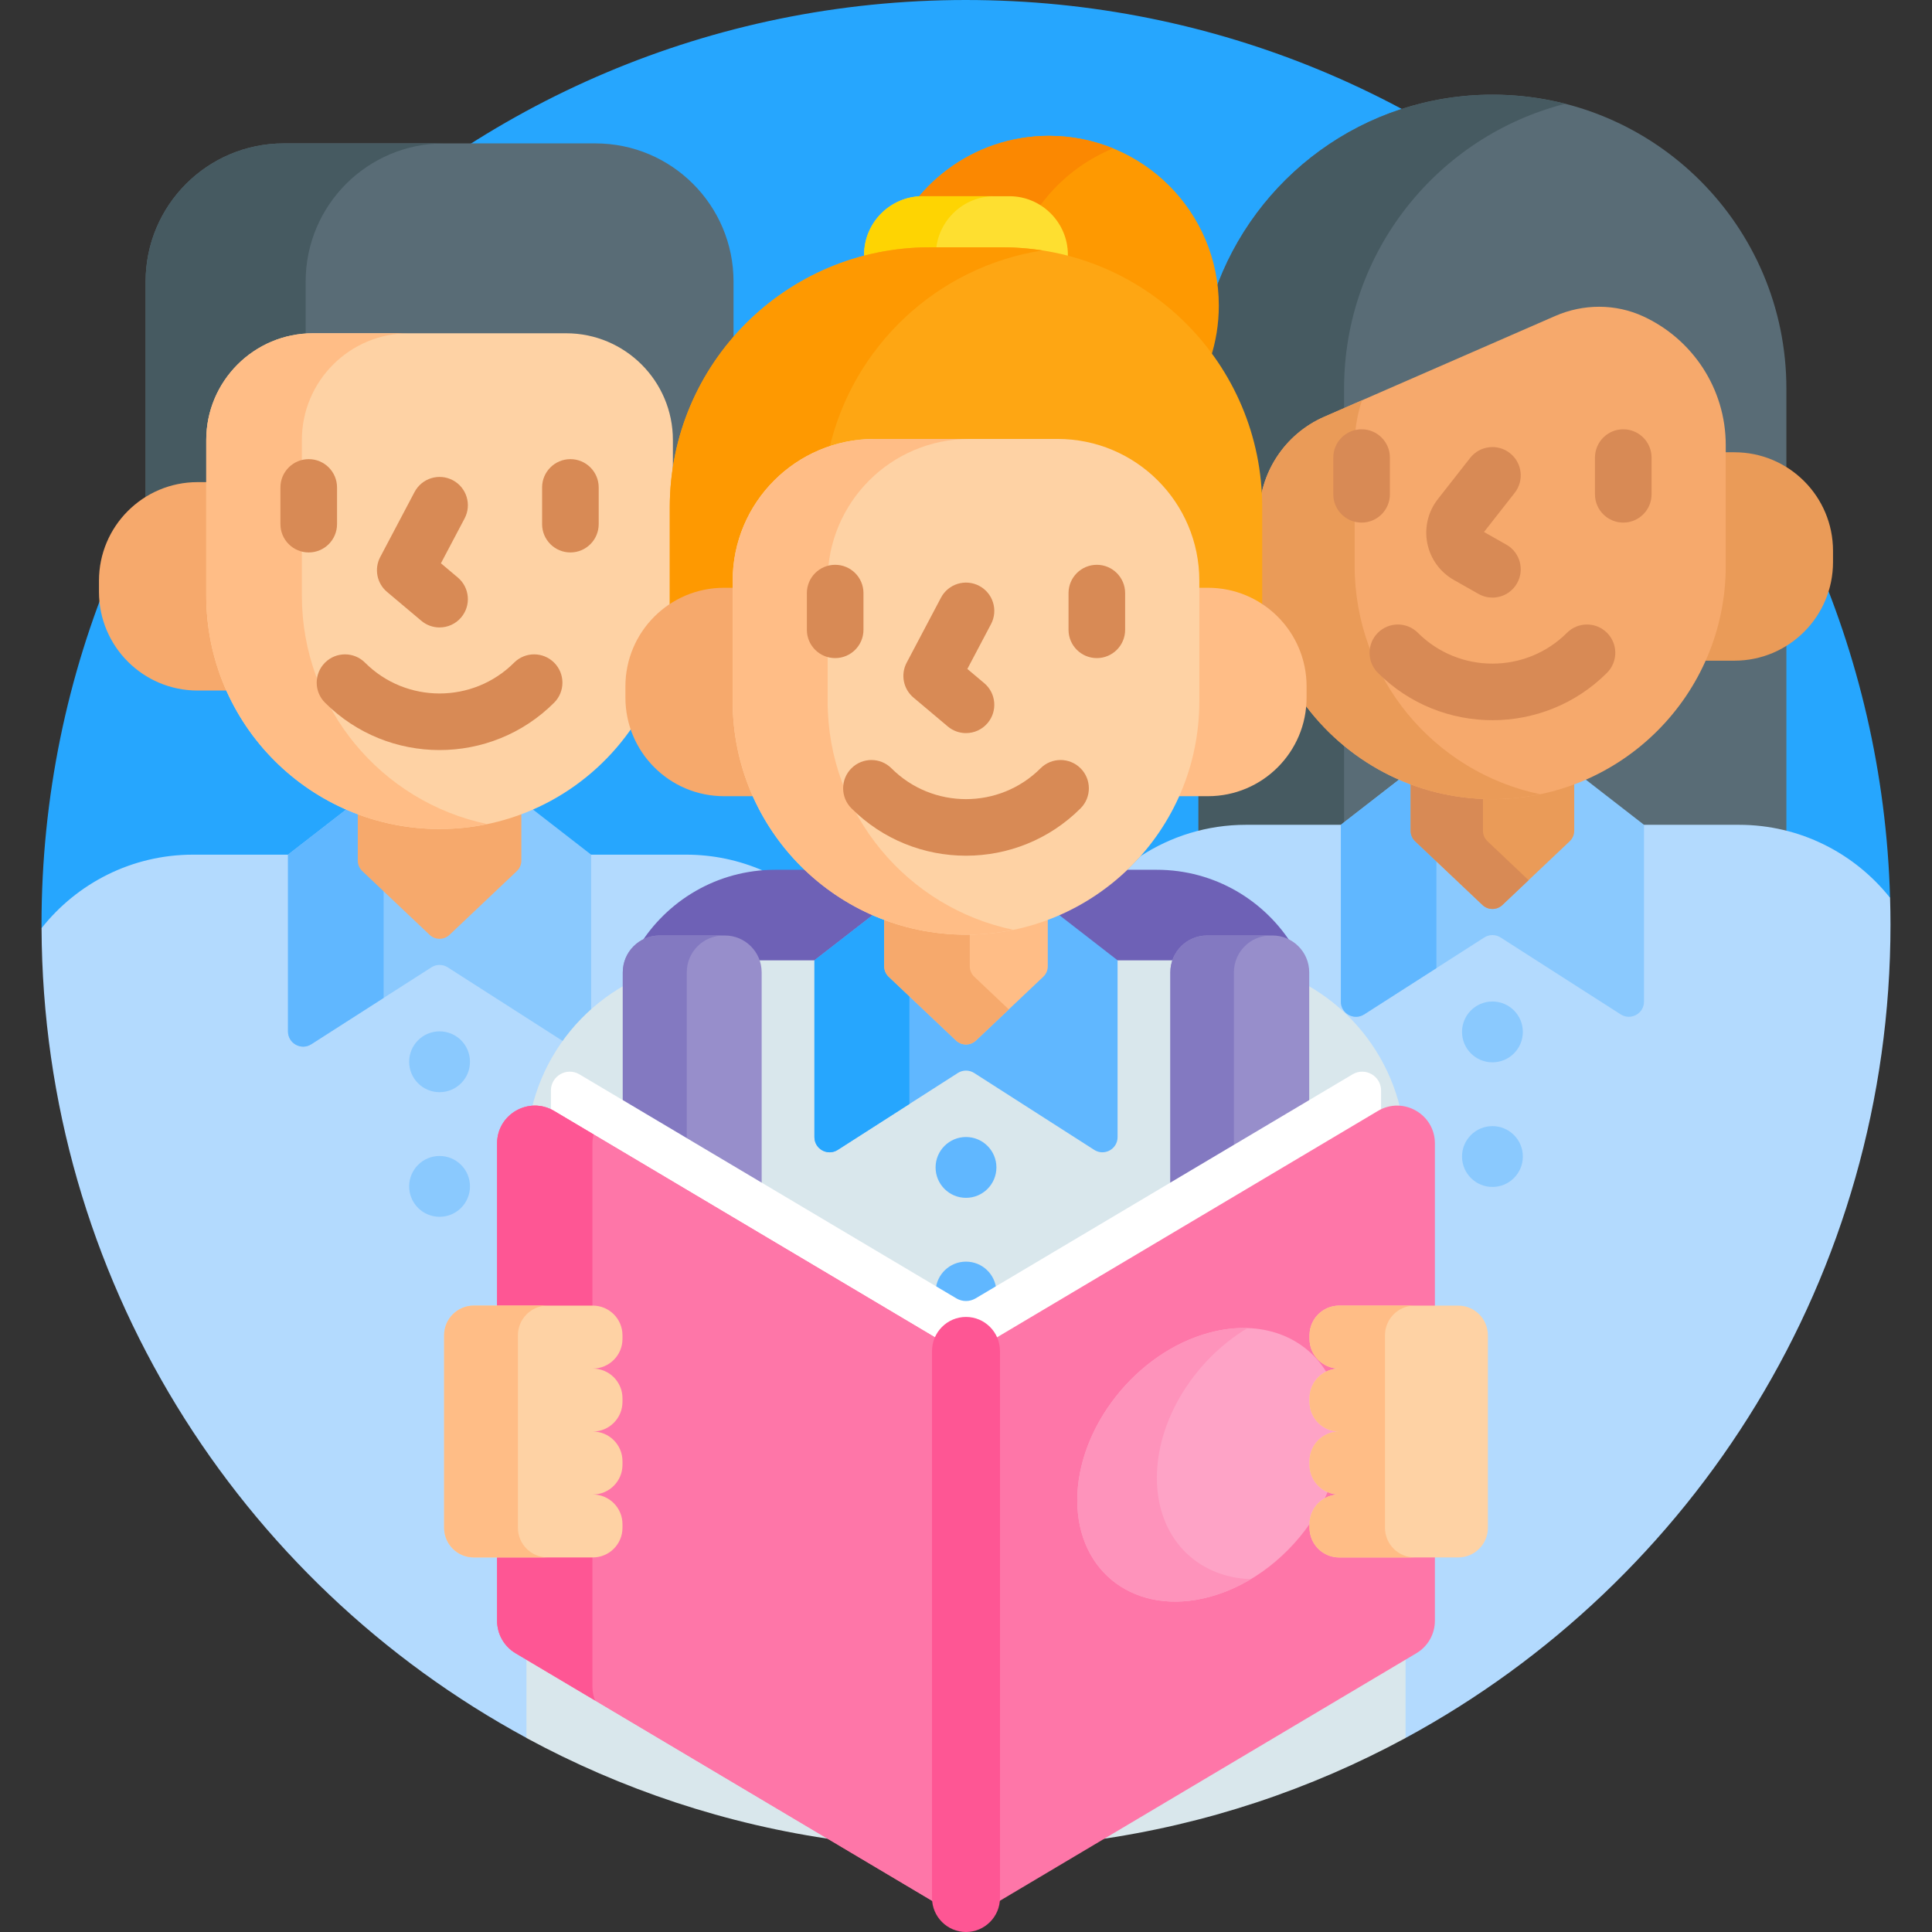
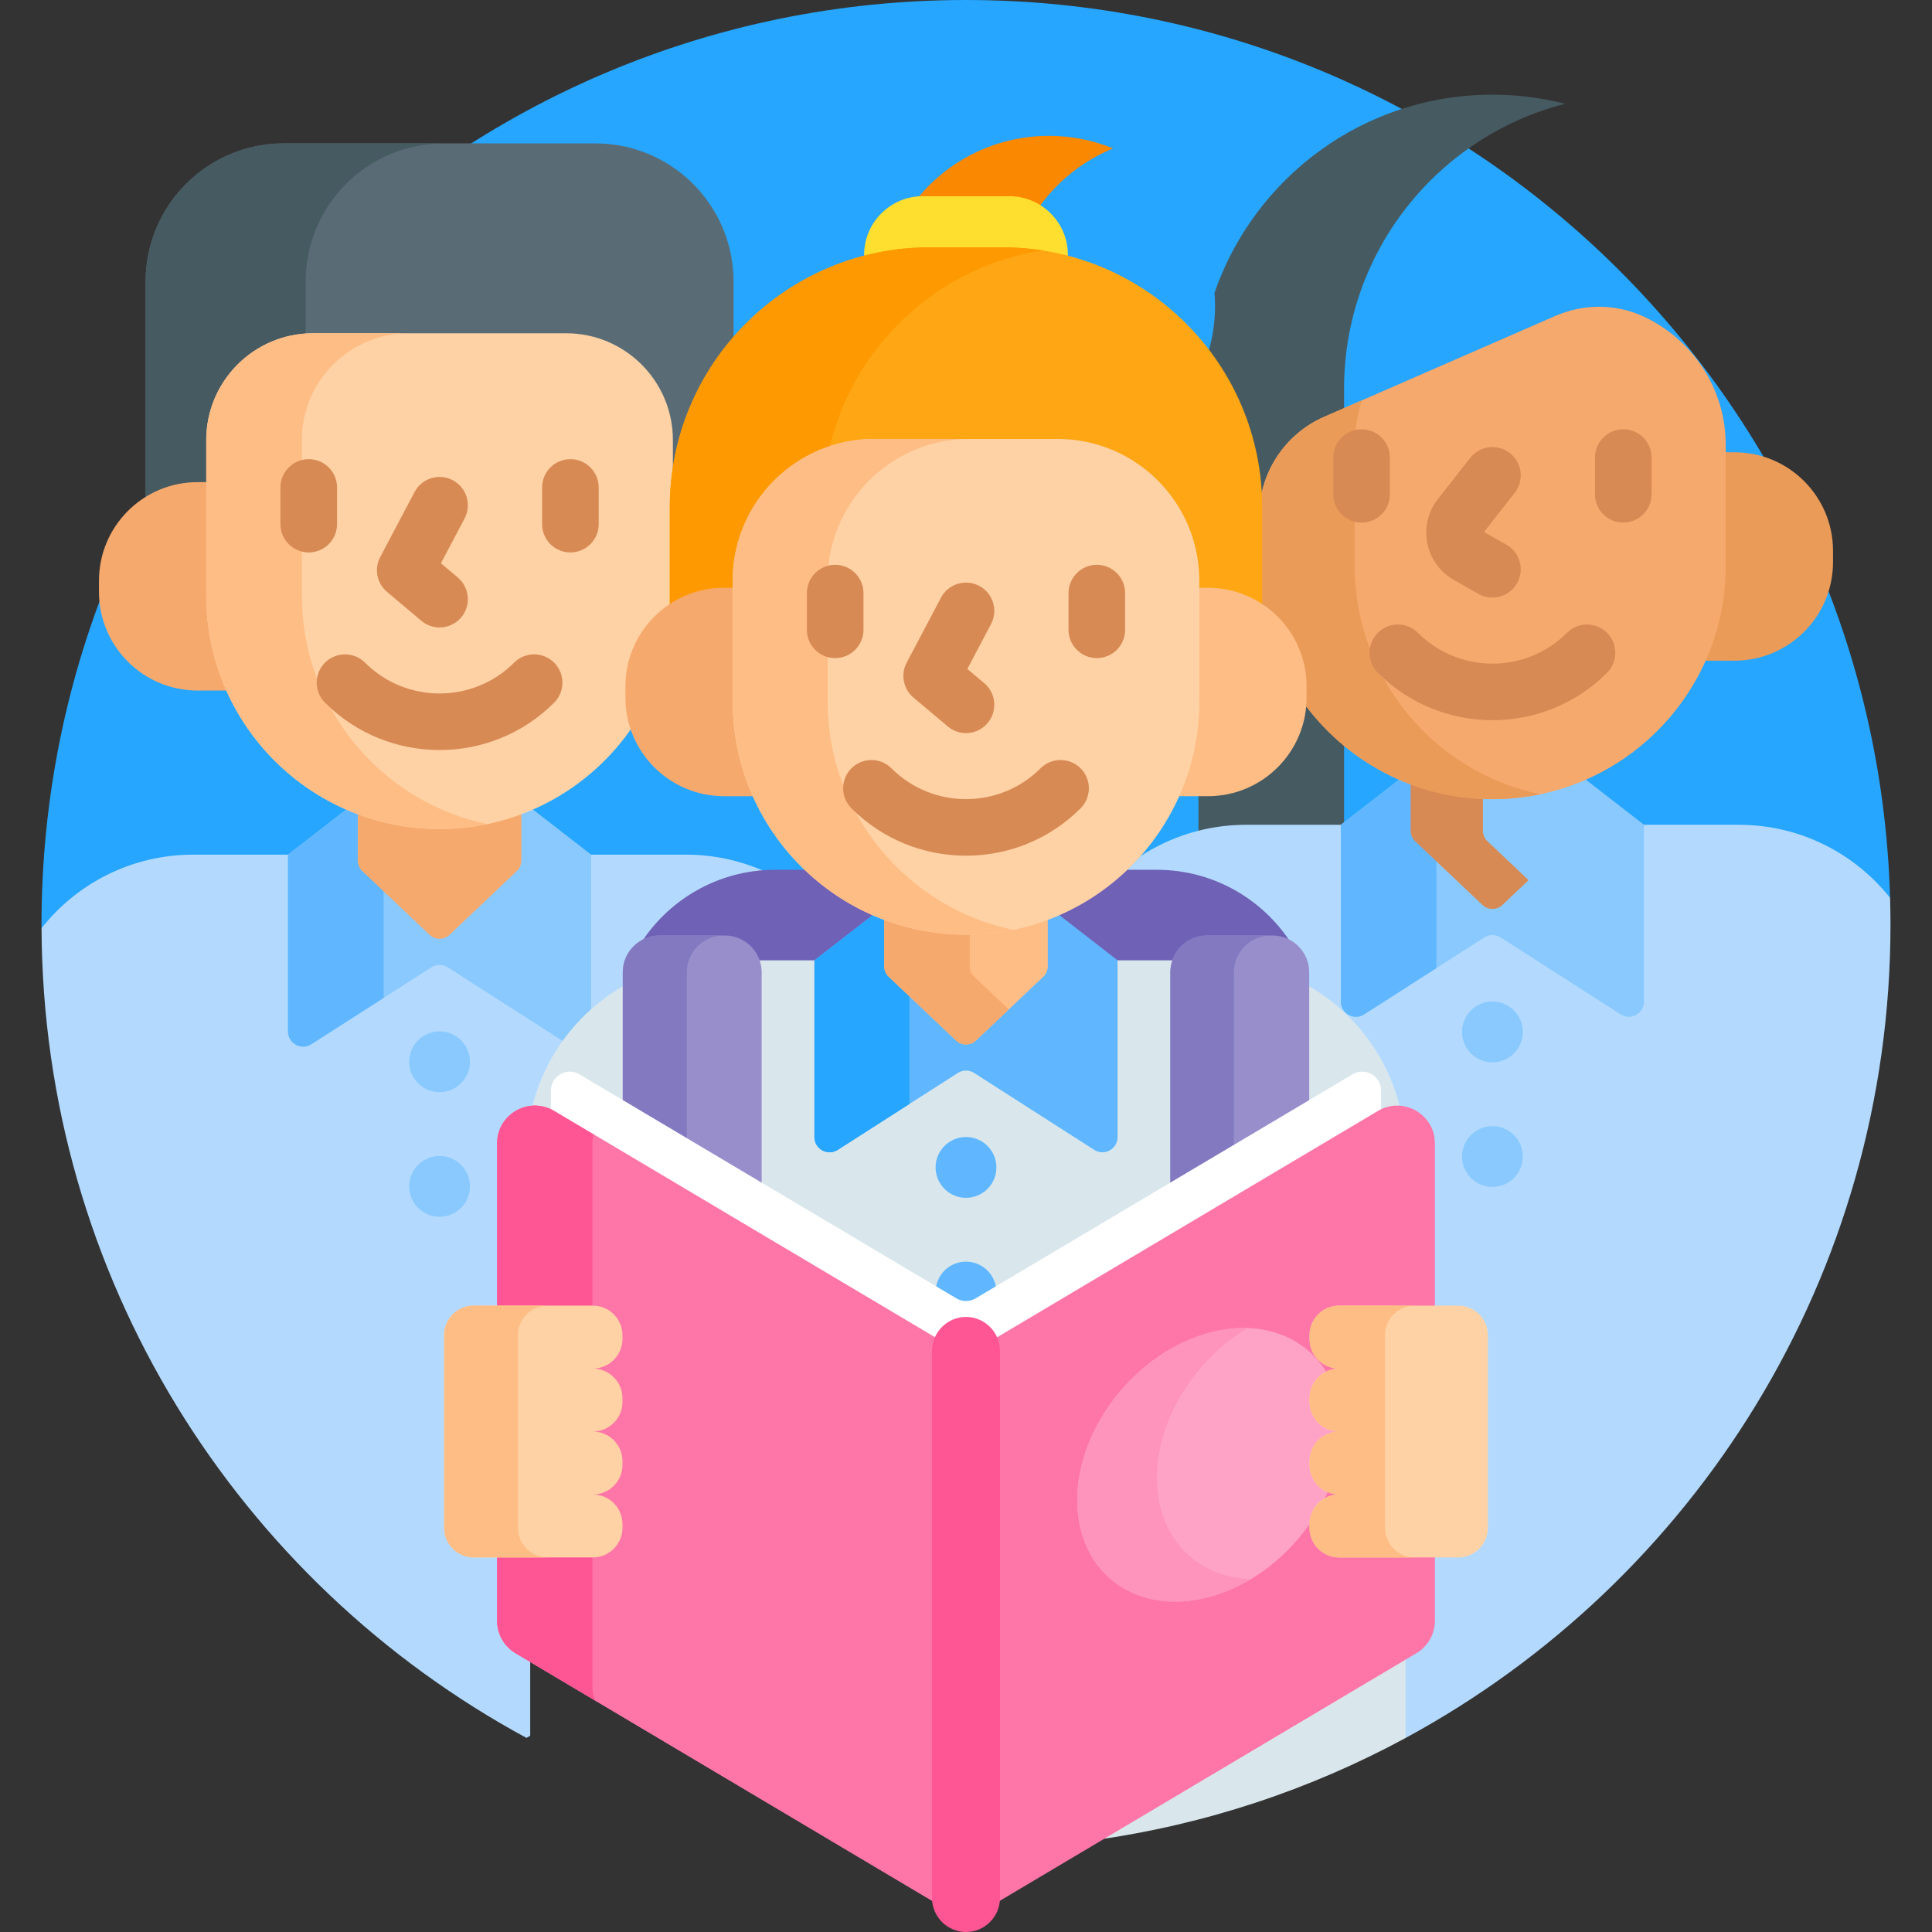
<svg xmlns="http://www.w3.org/2000/svg" id="Capa_1" enable-background="new 0 0 512 512" height="512" viewBox="0 0 512 512" width="512">
  <rect x="0" y="0" width="512" height="512" fill="#333333" stroke="none" />
  <g>
    <g>
      <path d="m256 0c-135.31 0-245 109.69-245 245 0 .325.011.647.012.971l1.003.463c0-.039-.001-.077-.002-.116 9.591-11.969 23.843-18.826 39.159-18.826h130.634c7.061 0 13.868 1.459 20.077 4.163 1.173-.099 2.358-.152 3.554-.152h8.901c11.432 10.446 26.21 16.194 41.661 16.194 14.776 0 28.929-5.268 40.137-14.865 9.029-8.339 21.05-13.251 34.056-13.251h130.634c15.285 0 29.526 6.838 39.117 18.772.004.015.014.029.018.044l.93-.46c-3.738-132.042-111.944-237.937-244.891-237.937z" fill="#26a6fe" />
    </g>
    <g>
-       <path d="m320.127 210h-2.52v11.181c4.082-1.057 8.306-1.6 12.586-1.6h130.634c4.307 0 8.525.562 12.586 1.609v-118.199c0-43.024-34.878-77.903-77.903-77.903-34.137 0-63.125 21.966-73.653 52.528.086 1.118.143 2.244.143 3.384 0 4.199-.605 8.381-1.797 12.429l-.14.475.293.399c8.599 11.711 13.145 25.592 13.145 40.143v26.169l.449.296c7.083 4.674 11.311 12.52 11.311 20.988v2.967c-.001 13.859-11.276 25.134-25.134 25.134z" fill="#596c76" />
-     </g>
+       </g>
    <g>
      <path d="m356.194 102.991c0-36.365 24.918-66.906 58.609-75.491-6.17-1.572-12.634-2.412-19.294-2.412-34.137 0-63.125 21.966-73.653 52.528.087 1.118.144 2.244.144 3.384 0 4.199-.605 8.381-1.797 12.429l-.14.475.293.399c8.599 11.711 13.145 25.592 13.145 40.143v26.169l.449.296c7.083 4.674 11.311 12.52 11.311 20.988v2.967c0 13.858-11.274 25.133-25.133 25.133h-2.52v11.181c4.082-1.057 8.306-1.6 12.586-1.6h26.001v-116.589z" fill="#465a61" />
    </g>
    <g>
      <path d="m140.51 439.264-3.371-2.003c-2.715-1.613-4.401-4.578-4.401-7.736v-17.792h-7.181c-3.784 0-6.862-3.079-6.862-6.863v-51.006c0-3.784 3.079-6.862 6.862-6.862h7.181v-43.984c0-5.267 4.289-8.7 8.436-8.976l.724-.048.179-.704c3.295-12.977 11.849-24.29 23.47-31.039l.498-.289v-4.29c0-3.369 1.889-6.383 4.929-7.866l.237-.116.149-.217c7.025-10.227 18.194-16.689 30.39-17.785l.282-1.036c-6.204-2.672-13.039-4.159-20.223-4.159h-130.636c-16.289 0-30.789 7.62-40.161 19.479.361 92.728 52.24 173.288 128.498 214.584l1-.556z" fill="#b3dafe" />
      <path d="m116.49 218.697c-8.459 0-16.518-1.74-23.844-4.873l-16.326 12.669v46.857c0 3.175 3.51 5.095 6.183 3.383l31.819-20.378c1.32-.846 3.012-.846 4.333 0l31.819 20.378c2.674 1.712 6.183-.208 6.183-3.383v-46.857l-16.326-12.669c-7.323 3.133-15.382 4.873-23.841 4.873z" fill="#8ac9fe" />
      <g>
        <path d="m101.662 226.492 10.288-7.984c-6.802-.506-13.302-2.118-19.303-4.685l-16.326 12.669v46.857c0 3.175 3.51 5.095 6.183 3.383l19.158-12.269z" fill="#60b7ff" />
      </g>
      <path d="m116.49 218.697c-7.633 0-14.936-1.427-21.673-4.005v13.38c0 1.051.432 2.055 1.195 2.778l17.849 16.896c1.475 1.396 3.784 1.396 5.259 0l17.849-16.896c.763-.722 1.195-1.727 1.195-2.778v-13.38c-6.738 2.578-14.041 4.005-21.674 4.005z" fill="#f6a96c" />
      <path d="m177.323 116.618v12.148h1.433c1.196-14.365 6.872-27.472 15.637-37.914v-16.233c0-20.224-16.395-36.619-36.619-36.619h-82.568c-20.224 0-36.619 16.395-36.619 36.619v58.274c3.959-2.605 8.692-4.127 13.776-4.127h3.294v-12.148c0-15.051 12.245-27.295 27.296-27.295h67.074c15.051 0 27.296 12.244 27.296 27.295z" fill="#596c76" />
      <g>
        <path d="m81 74.619c0-20.224 16.395-36.619 36.619-36.619h-42.413c-20.224 0-36.619 16.395-36.619 36.619v58.274c3.959-2.605 8.692-4.127 13.776-4.127h3.294v-12.148c0-14.393 11.201-26.212 25.343-27.218z" fill="#465a61" />
      </g>
      <g>
        <path d="m55.657 157.864v-30.097h-3.294c-14.433 0-26.133 11.7-26.133 26.133v2.967c0 14.433 11.7 26.133 26.133 26.133h8.752c-3.494-7.668-5.458-16.175-5.458-25.136z" fill="#f6a96c" />
      </g>
      <path d="m166.74 184.867v-2.967c0-8.468 4.228-16.313 11.311-20.988l.198-.131c.045-.967.074-1.938.074-2.917v-41.246c0-15.627-12.668-28.296-28.296-28.296h-67.074c-15.627 0-28.296 12.668-28.296 28.296v41.246c0 34.149 27.683 61.833 61.833 61.833 21.407 0 40.27-10.881 51.369-27.411-.726-2.347-1.119-4.838-1.119-7.419z" fill="#fed2a4" />
      <path d="m80 157.864v-41.246c0-15.627 12.668-28.296 28.296-28.296h-25.343c-15.627 0-28.296 12.668-28.296 28.296v41.246c0 34.149 27.683 61.833 61.833 61.833 4.342 0 8.576-.455 12.665-1.306-28.067-5.85-49.155-30.724-49.155-60.527z" fill="#ffbd86" />
      <g>
        <g>
          <g>
            <path d="m81.818 146.403c-4.142 0-7.5-3.358-7.5-7.5v-9.725c0-4.142 3.358-7.5 7.5-7.5s7.5 3.358 7.5 7.5v9.725c0 4.142-3.358 7.5-7.5 7.5z" fill="#d88a55" />
          </g>
          <g>
            <path d="m151.162 146.403c-4.142 0-7.5-3.358-7.5-7.5v-9.725c0-4.142 3.358-7.5 7.5-7.5s7.5 3.358 7.5 7.5v9.725c0 4.142-3.358 7.5-7.5 7.5z" fill="#d88a55" />
          </g>
        </g>
        <g>
          <path d="m116.486 166.28c-1.706 0-3.42-.579-4.827-1.763l-9.094-7.658c-2.698-2.272-3.448-6.118-1.802-9.237l9.094-17.23c1.933-3.664 6.472-5.065 10.133-3.132 3.664 1.933 5.066 6.47 3.132 10.133l-6.273 11.886 4.471 3.765c3.168 2.668 3.574 7.399.906 10.568-1.482 1.761-3.604 2.668-5.74 2.668z" fill="#d88a55" />
        </g>
      </g>
      <g>
        <path d="m116.49 198.772c-10.996 0-21.992-4.186-30.363-12.557-2.929-2.929-2.929-7.678 0-10.606 2.929-2.929 7.678-2.929 10.606 0 10.895 10.894 28.62 10.893 39.514 0 2.929-2.929 7.678-2.929 10.606 0 2.929 2.929 2.929 7.678 0 10.606-8.371 8.371-19.367 12.557-30.363 12.557z" fill="#d88a55" />
      </g>
      <g>
        <circle cx="116.49" cy="281.379" fill="#8ac9fe" r="8.059" />
      </g>
      <g>
        <circle cx="116.49" cy="314.404" fill="#8ac9fe" r="8.059" />
      </g>
    </g>
    <g>
      <path d="m500.892 237.938c-9.375-11.79-23.832-19.357-40.065-19.357h-130.634c-10.32 0-19.919 3.065-27.957 8.32-1.109 1.248-2.27 2.447-3.475 3.602v1h7.801c13.61 0 26.351 6.717 34.08 17.969l.149.217.237.116c3.041 1.483 4.929 4.498 4.929 7.866v4.29l.498.289c11.62 6.749 20.174 18.062 23.469 31.039l.179.704.724.048c4.146.276 8.436 3.708 8.436 8.976v43.983h7.181c3.784 0 6.862 3.079 6.862 6.862v51.006c0 3.784-3.079 6.863-6.862 6.863h-7.181v17.792c0 3.158-1.687 6.123-4.401 7.736l-3.371 2.003v20.738l1 .583c76.527-41.44 128.509-122.443 128.509-215.583 0-2.363-.042-4.716-.108-7.062z" fill="#b3dafe" />
      <path d="m395.51 210.785c-8.459 0-16.517-1.74-23.843-4.873l-16.326 12.669v46.857c0 3.175 3.51 5.095 6.183 3.383l31.819-20.378c1.32-.846 3.012-.846 4.333 0l31.819 20.378c2.674 1.712 6.183-.208 6.183-3.383v-46.857l-16.326-12.669c-7.325 3.134-15.383 4.873-23.842 4.873z" fill="#8ac9fe" />
      <g>
        <path d="m380.662 218.581 10.29-7.985c-6.796-.507-13.289-2.119-19.285-4.684l-16.326 12.669v46.857c0 3.175 3.51 5.095 6.183 3.383l19.138-12.257z" fill="#60b7ff" />
      </g>
-       <path d="m395.51 210.785c-7.633 0-14.936-1.427-21.673-4.005v13.381c0 1.051.432 2.055 1.195 2.778l17.849 16.896c1.475 1.396 3.784 1.396 5.259 0l17.849-16.896c.763-.722 1.195-1.727 1.195-2.778v-13.381c-6.738 2.579-14.041 4.005-21.674 4.005z" fill="#ea9b58" />
      <g>
        <path d="m394.195 222.938c-.763-.722-1.195-1.727-1.195-2.778v-9.434c-6.724-.277-13.168-1.652-19.163-3.946v13.381c0 1.051.432 2.055 1.195 2.778l17.849 16.896c1.475 1.396 3.784 1.396 5.259 0l6.952-6.581z" fill="#d88a55" />
      </g>
      <g>
        <g>
          <path d="m459.637 119.855h-3.294v30.097c0 8.962-1.964 17.469-5.458 25.136h8.752c14.433 0 26.133-11.7 26.133-26.133v-2.967c0-14.433-11.7-26.133-26.133-26.133z" fill="#ea9b58" />
        </g>
      </g>
      <path d="m435.483 83.844c-7.372-3.399-15.875-3.362-23.316-.115l-61.21 26.712c-10.496 4.58-17.281 14.944-17.281 26.396v13.115c0 3.945.385 7.799 1.091 11.539 6.347 4.566 10.491 12.01 10.491 20.408v2.967c0 .354-.012.706-.027 1.057 11.219 15.652 29.55 25.861 50.277 25.861 34.149 0 61.833-27.683 61.833-61.833v-31.97c.002-15.139-8.954-28.188-21.858-34.137z" fill="#f6a96c" />
      <g>
        <path d="m359 149.952v-31.97c0-4.163.698-8.158 1.948-11.901l-9.99 4.36c-10.496 4.58-17.281 14.944-17.281 26.396v13.115c0 3.945.385 7.799 1.091 11.539 6.347 4.566 10.491 12.01 10.491 20.408v2.967c0 .354-.012.706-.027 1.057 11.219 15.652 29.55 25.861 50.277 25.861 4.34 0 8.574-.452 12.661-1.302-28.074-5.842-49.17-30.72-49.17-60.53z" fill="#ea9b58" />
      </g>
      <g>
        <g>
          <g>
            <path d="m360.838 138.492c-4.142 0-7.5-3.358-7.5-7.5v-9.725c0-4.142 3.358-7.5 7.5-7.5s7.5 3.358 7.5 7.5v9.725c0 4.142-3.358 7.5-7.5 7.5z" fill="#d88a55" />
          </g>
          <g>
            <path d="m430.182 138.492c-4.142 0-7.5-3.358-7.5-7.5v-9.725c0-4.142 3.358-7.5 7.5-7.5s7.5 3.358 7.5 7.5v9.725c0 4.142-3.358 7.5-7.5 7.5z" fill="#d88a55" />
          </g>
        </g>
        <g>
          <path d="m395.503 158.37c-1.253 0-2.523-.314-3.691-.977l-6.54-3.707c-3.651-2.07-6.211-5.618-7.025-9.735s.205-8.373 2.795-11.675l8.566-10.925c2.556-3.259 7.27-3.83 10.53-1.274 3.259 2.556 3.83 7.27 1.274 10.529l-8.134 10.375 5.931 3.361c3.604 2.042 4.869 6.62 2.827 10.223-1.381 2.437-3.92 3.805-6.533 3.805z" fill="#d88a55" />
        </g>
      </g>
      <g>
        <path d="m395.51 190.86c-10.997 0-21.993-4.186-30.364-12.557-2.929-2.929-2.929-7.678 0-10.606 2.929-2.929 7.678-2.929 10.606 0 10.895 10.894 28.62 10.894 39.514 0 2.929-2.929 7.678-2.929 10.606 0 2.929 2.929 2.929 7.678 0 10.606-8.37 8.372-19.366 12.557-30.362 12.557z" fill="#d88a55" />
      </g>
      <g>
        <circle cx="395.51" cy="273.468" fill="#8ac9fe" r="8.059" />
      </g>
      <g>
        <circle cx="395.51" cy="306.493" fill="#8ac9fe" r="8.059" />
      </g>
    </g>
    <g>
-       <path d="m246.406 66.54h19.188c22.721 0 42.855 11.228 55.189 28.414 1.433-4.394 2.217-9.081 2.217-13.954 0-24.853-20.147-45-45-45-20.151 0-37.206 13.247-42.939 31.506 3.692-.624 7.478-.966 11.345-.966z" fill="#fe9901" />
-     </g>
+       </g>
    <g>
      <path d="m294.999 39.332c-5.246-2.142-10.982-3.332-16.999-3.332-20.151 0-37.206 13.247-42.939 31.506 3.692-.624 7.478-.966 11.345-.966h19.188c1.26 0 2.512.04 3.755.108 4.174-12.408 13.605-22.395 25.65-27.316z" fill="#fb8801" />
    </g>
    <path d="m246.406 66.54h19.188c5.992 0 11.802.788 17.34 2.252.036-.427.066-.856.066-1.292 0-8.525-6.975-15.5-15.5-15.5h-23c-8.525 0-15.5 6.975-15.5 15.5 0 .436.03.865.066 1.292 5.538-1.464 11.348-2.252 17.34-2.252z" fill="#fedf30" />
    <g>
-       <path d="m263.5 52h-19c-8.525 0-15.5 6.975-15.5 15.5 0 .436.03.865.066 1.292 5.538-1.464 11.348-2.252 17.34-2.252h1.643c.502-8.08 7.25-14.54 15.451-14.54z" fill="#fed402" />
-     </g>
+       </g>
    <g>
      <g>
        <path d="m174.801 248.913h17.288c4.076 0 7.5 2.802 8.472 6.579h110.878c.972-3.777 4.397-6.579 8.472-6.579h17.288c2.12 0 4.066.758 5.583 2.016-7.422-12.241-20.858-20.427-36.22-20.427h-9.291c-10.853 10.042-25.354 16.194-41.271 16.194s-30.418-6.152-41.271-16.194h-9.291c-15.361 0-28.798 8.186-36.22 20.427 1.517-1.258 3.463-2.016 5.583-2.016z" fill="#6e61b6" />
      </g>
      <g fill="#d9e7ec">
-         <path d="m139.51 438.67v21.914c25.14 13.613 52.929 22.953 82.396 27.057z" />
        <path d="m141.755 294c1.612 0 3.153.43 4.581 1.278l104.043 61.838c1.7 1.01 3.643 1.544 5.62 1.544s3.92-.534 5.62-1.544l104.043-61.838c1.428-.848 2.969-1.278 4.581-1.278.301 0 .603.02.906.053-5.261-22.665-25.568-39.561-49.833-39.561h-130.633c-24.266 0-44.572 16.896-49.833 39.561.302-.033.604-.053.905-.053z" />
        <path d="m290.095 487.641c29.466-4.104 57.256-13.444 82.396-27.057v-21.914z" />
      </g>
      <path d="m256 246.697c-8.459 0-16.517-1.74-23.843-4.873l-16.326 12.669v46.857c0 3.175 3.51 5.095 6.183 3.383l31.819-20.378c1.32-.846 3.012-.846 4.333 0l31.819 20.378c2.674 1.712 6.183-.208 6.183-3.383v-46.857l-16.326-12.669c-7.325 3.133-15.383 4.873-23.842 4.873z" fill="#60b7ff" />
      <g>
        <path d="m241 254.492 10.304-7.996c-6.746-.519-13.191-2.126-19.147-4.673l-16.326 12.669v46.857c0 3.175 3.51 5.095 6.183 3.383l18.986-12.159z" fill="#26a6fe" />
      </g>
      <path d="m256 246.697c-7.633 0-14.936-1.427-21.673-4.005v13.38c0 1.051.432 2.055 1.195 2.778l17.849 16.896c1.475 1.396 3.784 1.396 5.259 0l17.849-16.896c.763-.722 1.195-1.727 1.195-2.778v-13.38c-6.738 2.578-14.041 4.005-21.674 4.005z" fill="#ffbd86" />
      <g>
        <path d="m258.195 258.85c-.763-.722-1.195-1.727-1.195-2.778v-9.399c-.334.005-.665.023-1 .023-7.633 0-14.936-1.427-21.673-4.005v13.38c0 1.051.432 2.055 1.195 2.778l17.849 16.896c1.475 1.396 3.784 1.396 5.259 0l8.707-8.243z" fill="#f6a96c" />
      </g>
      <path d="m191.873 156.766h3.294v-2.872c0-20.166 16.406-36.571 36.571-36.571h48.522c20.166 0 36.571 16.406 36.571 36.571v2.872h3.294c5.342 0 10.297 1.681 14.373 4.534v-26.854c0-38.056-30.85-68.906-68.906-68.906h-19.188c-38.056 0-68.906 30.85-68.906 68.906v26.854c4.078-2.853 9.033-4.534 14.375-4.534z" fill="#fea613" />
      <g>
        <path d="m276.25 66.363c-3.473-.539-7.031-.823-10.656-.823h-19.188c-38.056 0-68.906 30.85-68.906 68.906v26.854c4.076-2.853 9.031-4.534 14.373-4.534h3.294v-2.872c0-15.938 10.252-29.519 24.505-34.516 6.118-27.409 28.545-48.663 56.578-53.015z" fill="#fe9901" />
      </g>
      <g>
        <path d="m320.127 155.766h-3.294v30.097c0 8.962-1.964 17.469-5.458 25.136h8.752c14.433 0 26.133-11.7 26.133-26.133v-2.967c0-14.432-11.7-26.133-26.133-26.133z" fill="#ffbd86" />
        <path d="m195.167 185.864v-30.097h-3.294c-14.433 0-26.133 11.7-26.133 26.133v2.967c0 14.433 11.7 26.133 26.133 26.133h8.752c-3.494-7.668-5.458-16.175-5.458-25.136z" fill="#f6a96c" />
      </g>
      <g>
        <path d="m256 247.697c-34.149 0-61.833-27.683-61.833-61.833v-31.97c0-20.75 16.821-37.571 37.571-37.571h48.523c20.75 0 37.571 16.821 37.571 37.571v31.97c.001 34.149-27.683 61.833-61.832 61.833z" fill="#fed2a4" />
      </g>
      <path d="m219.335 185.864v-31.97c0-20.75 16.821-37.571 37.571-37.571h-25.167c-20.75 0-37.571 16.821-37.571 37.571v31.97c0 34.149 27.683 61.833 61.833 61.833 4.312 0 8.52-.444 12.584-1.284-28.116-5.814-49.25-30.712-49.25-60.549z" fill="#ffbd86" />
      <g>
        <g>
          <g>
            <path d="m221.328 174.403c-4.142 0-7.5-3.358-7.5-7.5v-9.725c0-4.142 3.358-7.5 7.5-7.5s7.5 3.358 7.5 7.5v9.725c0 4.142-3.358 7.5-7.5 7.5z" fill="#d88a55" />
          </g>
          <g>
            <path d="m290.672 174.403c-4.142 0-7.5-3.358-7.5-7.5v-9.725c0-4.142 3.358-7.5 7.5-7.5s7.5 3.358 7.5 7.5v9.725c0 4.142-3.358 7.5-7.5 7.5z" fill="#d88a55" />
          </g>
        </g>
        <g>
          <path d="m255.996 194.28c-1.706 0-3.42-.579-4.827-1.763l-9.094-7.658c-2.698-2.272-3.448-6.118-1.802-9.237l9.094-17.23c1.933-3.664 6.472-5.066 10.133-3.132 3.664 1.933 5.066 6.47 3.132 10.133l-6.273 11.886 4.471 3.765c3.168 2.668 3.574 7.399.906 10.568-1.483 1.761-3.604 2.668-5.74 2.668z" fill="#d88a55" />
        </g>
      </g>
      <g>
        <path d="m256 226.771c-10.996 0-21.993-4.186-30.364-12.557-2.929-2.929-2.929-7.677 0-10.606s7.678-2.93 10.606 0c10.895 10.894 28.62 10.894 39.515 0 2.929-2.929 7.678-2.93 10.606 0 2.929 2.929 2.929 7.678 0 10.606-8.37 8.372-19.367 12.557-30.363 12.557z" fill="#d88a55" />
      </g>
      <g>
        <circle cx="256" cy="309.379" fill="#60b7ff" r="8.059" />
      </g>
      <path d="m252.935 344.939c.927.551 1.987.842 3.065.842s2.138-.291 3.065-.842l4.972-2.955c-.22-4.254-3.729-7.638-8.038-7.638s-7.818 3.384-8.038 7.638z" fill="#60b7ff" />
      <g>
        <path d="m201.847 328.271v-70.6c0-5.389-4.369-9.758-9.758-9.758h-17.287c-5.389 0-9.758 4.369-9.758 9.758v48.726z" fill="#978ecb" />
        <g>
          <path d="m182 301.616v-43.945c0-5.389 4.369-9.758 9.758-9.758h-16.957c-5.389 0-9.758 4.369-9.758 9.758v33.867z" fill="#8379c1" />
        </g>
        <path d="m346.957 306.397v-48.726c0-5.389-4.369-9.758-9.758-9.758h-17.287c-5.389 0-9.758 4.369-9.758 9.758v70.6z" fill="#978ecb" />
        <g>
          <path d="m327 303.399v-45.728c0-5.389 4.369-9.758 9.758-9.758h-16.847c-5.389 0-9.758 4.369-9.758 9.758v55.74z" fill="#8379c1" />
        </g>
        <path d="m146.336 295.278 104.043 61.838c1.7 1.01 3.643 1.544 5.62 1.544s3.92-.534 5.62-1.544l104.043-61.838c.11-.065.225-.112.336-.172v-6.099c0-3.877-4.222-6.279-7.555-4.298l-99.891 59.37c-1.574.936-3.535.936-5.109 0l-99.891-59.37c-3.333-1.981-7.555.421-7.555 4.298v6.099c.114.061.229.107.339.172z" fill="#fff" />
      </g>
    </g>
    <g>
      <path d="m248.622 354.909-101.776-60.49c-6.666-3.962-15.109.842-15.109 8.596v43.985h25.363c3.784 0 6.863 3.079 6.863 6.863v.958c0 3.784-3.079 6.862-6.863 6.862v2c3.784 0 6.863 3.079 6.863 6.863v.958c0 3.784-3.079 6.863-6.863 6.863v2c3.784 0 6.863 3.079 6.863 6.862v.958c0 3.784-3.079 6.862-6.863 6.862v2c3.784 0 6.863 3.079 6.863 6.863v.958c0 3.784-3.079 6.863-6.863 6.863h-25.362v17.792c0 3.527 1.858 6.794 4.891 8.596l111.5 66.27c-.08-.452-.129-.915-.129-1.39v-145.001c0-1.095.222-2.14.622-3.091z" fill="#fe76a8" />
      <path d="m248.622 354.909-101.776-60.49c-6.666-3.962-15.109.842-15.109 8.596v43.985h25.363c3.784 0 6.863 3.079 6.863 6.863v.958c0 3.784-3.079 6.862-6.863 6.862v2c3.784 0 6.863 3.079 6.863 6.863v.958c0 3.784-3.079 6.863-6.863 6.863v2c3.784 0 6.863 3.079 6.863 6.862v.958c0 3.784-3.079 6.862-6.863 6.862v2c3.784 0 6.863 3.079 6.863 6.863v.958c0 3.784-3.079 6.863-6.863 6.863h-25.362v17.792c0 3.527 1.858 6.794 4.891 8.596l111.5 66.27c-.08-.452-.129-.915-.129-1.39v-145.001c0-1.095.222-2.14.622-3.091z" fill="#fe76a8" />
      <g fill="#fe5694">
        <path d="m157 303.015c0-.834.115-1.626.298-2.385l-10.451-6.212c-6.666-3.962-15.109.842-15.109 8.596v43.986h25.262z" />
        <path d="m157 447v-35.269h-25.262v17.792c0 3.527 1.858 6.794 4.891 8.596l21.068 12.521c-.449-1.142-.697-2.373-.697-3.64z" />
      </g>
      <path d="m354.9 411.731c-3.784 0-6.863-3.079-6.863-6.863v-.958c0-3.784 3.079-6.863 6.863-6.863v-2c-3.784 0-6.863-3.079-6.863-6.862v-.958c0-3.784 3.079-6.862 6.863-6.862v-2c-3.784 0-6.863-3.079-6.863-6.863v-.958c0-3.784 3.079-6.863 6.863-6.863v-2c-3.784 0-6.863-3.079-6.863-6.862v-.958c0-3.784 3.079-6.863 6.863-6.863h25.362v-43.985c0-7.754-8.443-12.558-15.109-8.596l-101.776 60.49c.4.952.622 1.996.622 3.091v145c0 .475-.049.938-.129 1.39l111.5-66.27c3.032-1.802 4.891-5.069 4.891-8.596v-17.792h-25.361z" fill="#fe76a8" />
    </g>
    <path d="m350.032 399.081c.814-1.494 1.549-3.021 2.195-4.575-2.46-1.044-4.189-3.484-4.189-6.32v-.958c0-3.784 3.079-6.862 6.863-6.862v-2c-3.784 0-6.863-3.079-6.863-6.863v-.958c0-2.725 1.601-5.078 3.908-6.185-5.7-10.085-17.637-14.882-31.446-11.182-19.338 5.182-35.014 25.058-35.014 44.396s15.676 30.814 35.014 25.632c11.34-3.038 21.415-11.133 27.814-21.206.324-1.115.92-2.116 1.718-2.919z" fill="#fea3c6" />
    <path d="m306.585 391.64c0-15.497 10.072-31.333 24.024-39.682-3.201-.107-6.593.278-10.109 1.22-19.338 5.182-35.014 25.058-35.014 44.396s15.676 30.814 35.014 25.632c3.838-1.028 7.525-2.647 10.98-4.715-14.403-.482-24.895-11.033-24.895-26.851z" fill="#fe93bb" />
    <g>
      <path d="m256 512c-4.95 0-9-4.05-9-9v-145c0-4.95 4.05-9 9-9 4.95 0 9 4.05 9 9v145c0 4.95-4.05 9-9 9z" fill="#fe5694" />
    </g>
    <g>
      <g>
        <g>
          <g>
            <path d="m125.557 346h31.543c4.342 0 7.863 3.52 7.863 7.863v.958c0 4.342-3.52 7.863-7.863 7.863 4.342 0 7.863 3.52 7.863 7.863v.958c0 4.342-3.52 7.863-7.863 7.863 4.342 0 7.863 3.52 7.863 7.863v.958c0 4.342-3.52 7.863-7.863 7.863 4.342 0 7.863 3.52 7.863 7.863v.958c0 4.342-3.52 7.863-7.863 7.863h-31.542c-4.342 0-7.863-3.52-7.863-7.863v-51.006c0-4.347 3.52-7.867 7.862-7.867z" fill="#fed2a4" />
          </g>
        </g>
        <path d="m137.254 404.869v-51.006c0-4.342 3.52-7.863 7.863-7.863h-19.559c-4.342 0-7.863 3.52-7.863 7.863v51.006c0 4.342 3.52 7.863 7.863 7.863h19.559c-4.343-.001-7.863-3.521-7.863-7.863z" fill="#ffbd86" />
      </g>
      <g>
        <g>
          <g>
            <g>
              <path d="m386.443 346h-31.543c-4.342 0-7.863 3.52-7.863 7.863v.958c0 4.342 3.52 7.863 7.863 7.863-4.342 0-7.863 3.52-7.863 7.863v.958c0 4.342 3.52 7.863 7.863 7.863-4.342 0-7.863 3.52-7.863 7.863v.958c0 4.342 3.52 7.863 7.863 7.863-4.342 0-7.863 3.52-7.863 7.863v.958c0 4.342 3.52 7.863 7.863 7.863h31.543c4.342 0 7.863-3.52 7.863-7.863v-51.006c-.001-4.347-3.521-7.867-7.863-7.867z" fill="#fed2a4" />
            </g>
          </g>
        </g>
        <path d="m367.036 404.869v-51.006c0-4.342 3.52-7.863 7.863-7.863h-19.999c-4.342 0-7.863 3.52-7.863 7.863v.958c0 4.342 3.52 7.863 7.863 7.863-4.342 0-7.863 3.52-7.863 7.863v.958c0 4.342 3.52 7.863 7.863 7.863-4.342 0-7.863 3.52-7.863 7.863v.958c0 4.342 3.52 7.863 7.863 7.863-4.342 0-7.863 3.52-7.863 7.863v.958c0 4.342 3.52 7.863 7.863 7.863h19.998c-4.342-.005-7.862-3.525-7.862-7.867z" fill="#ffbd86" />
      </g>
    </g>
  </g>
</svg>